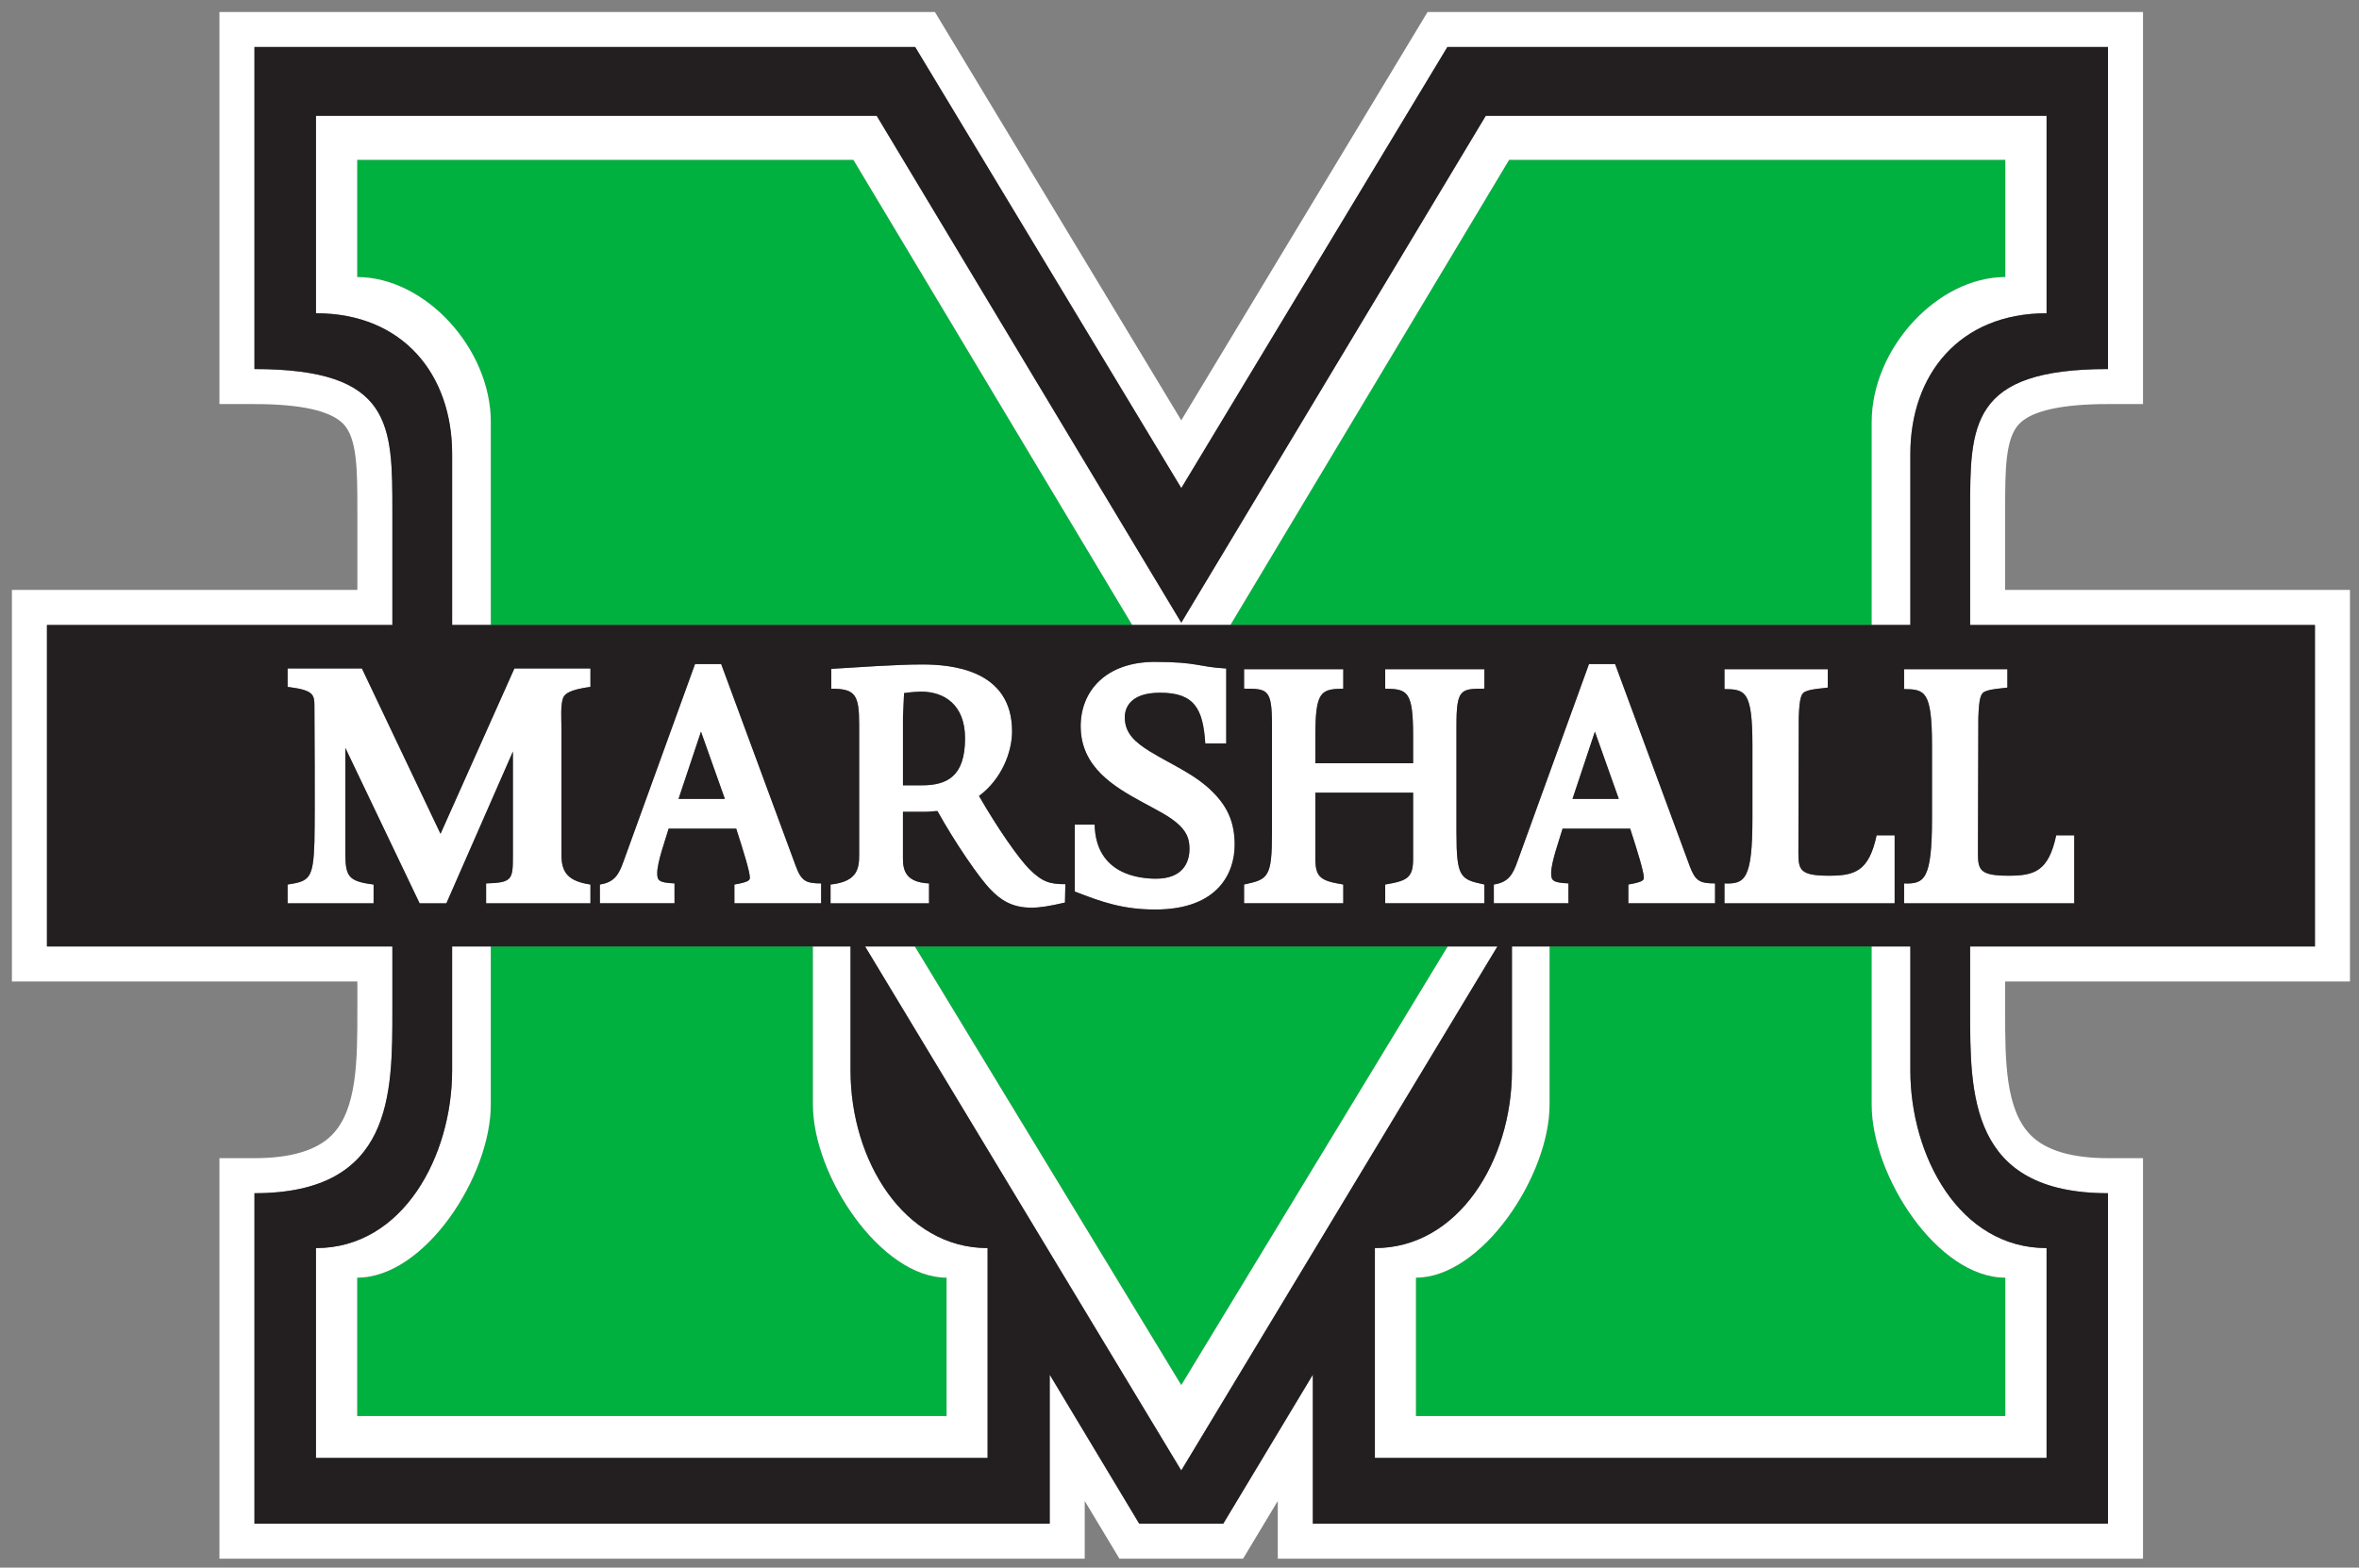
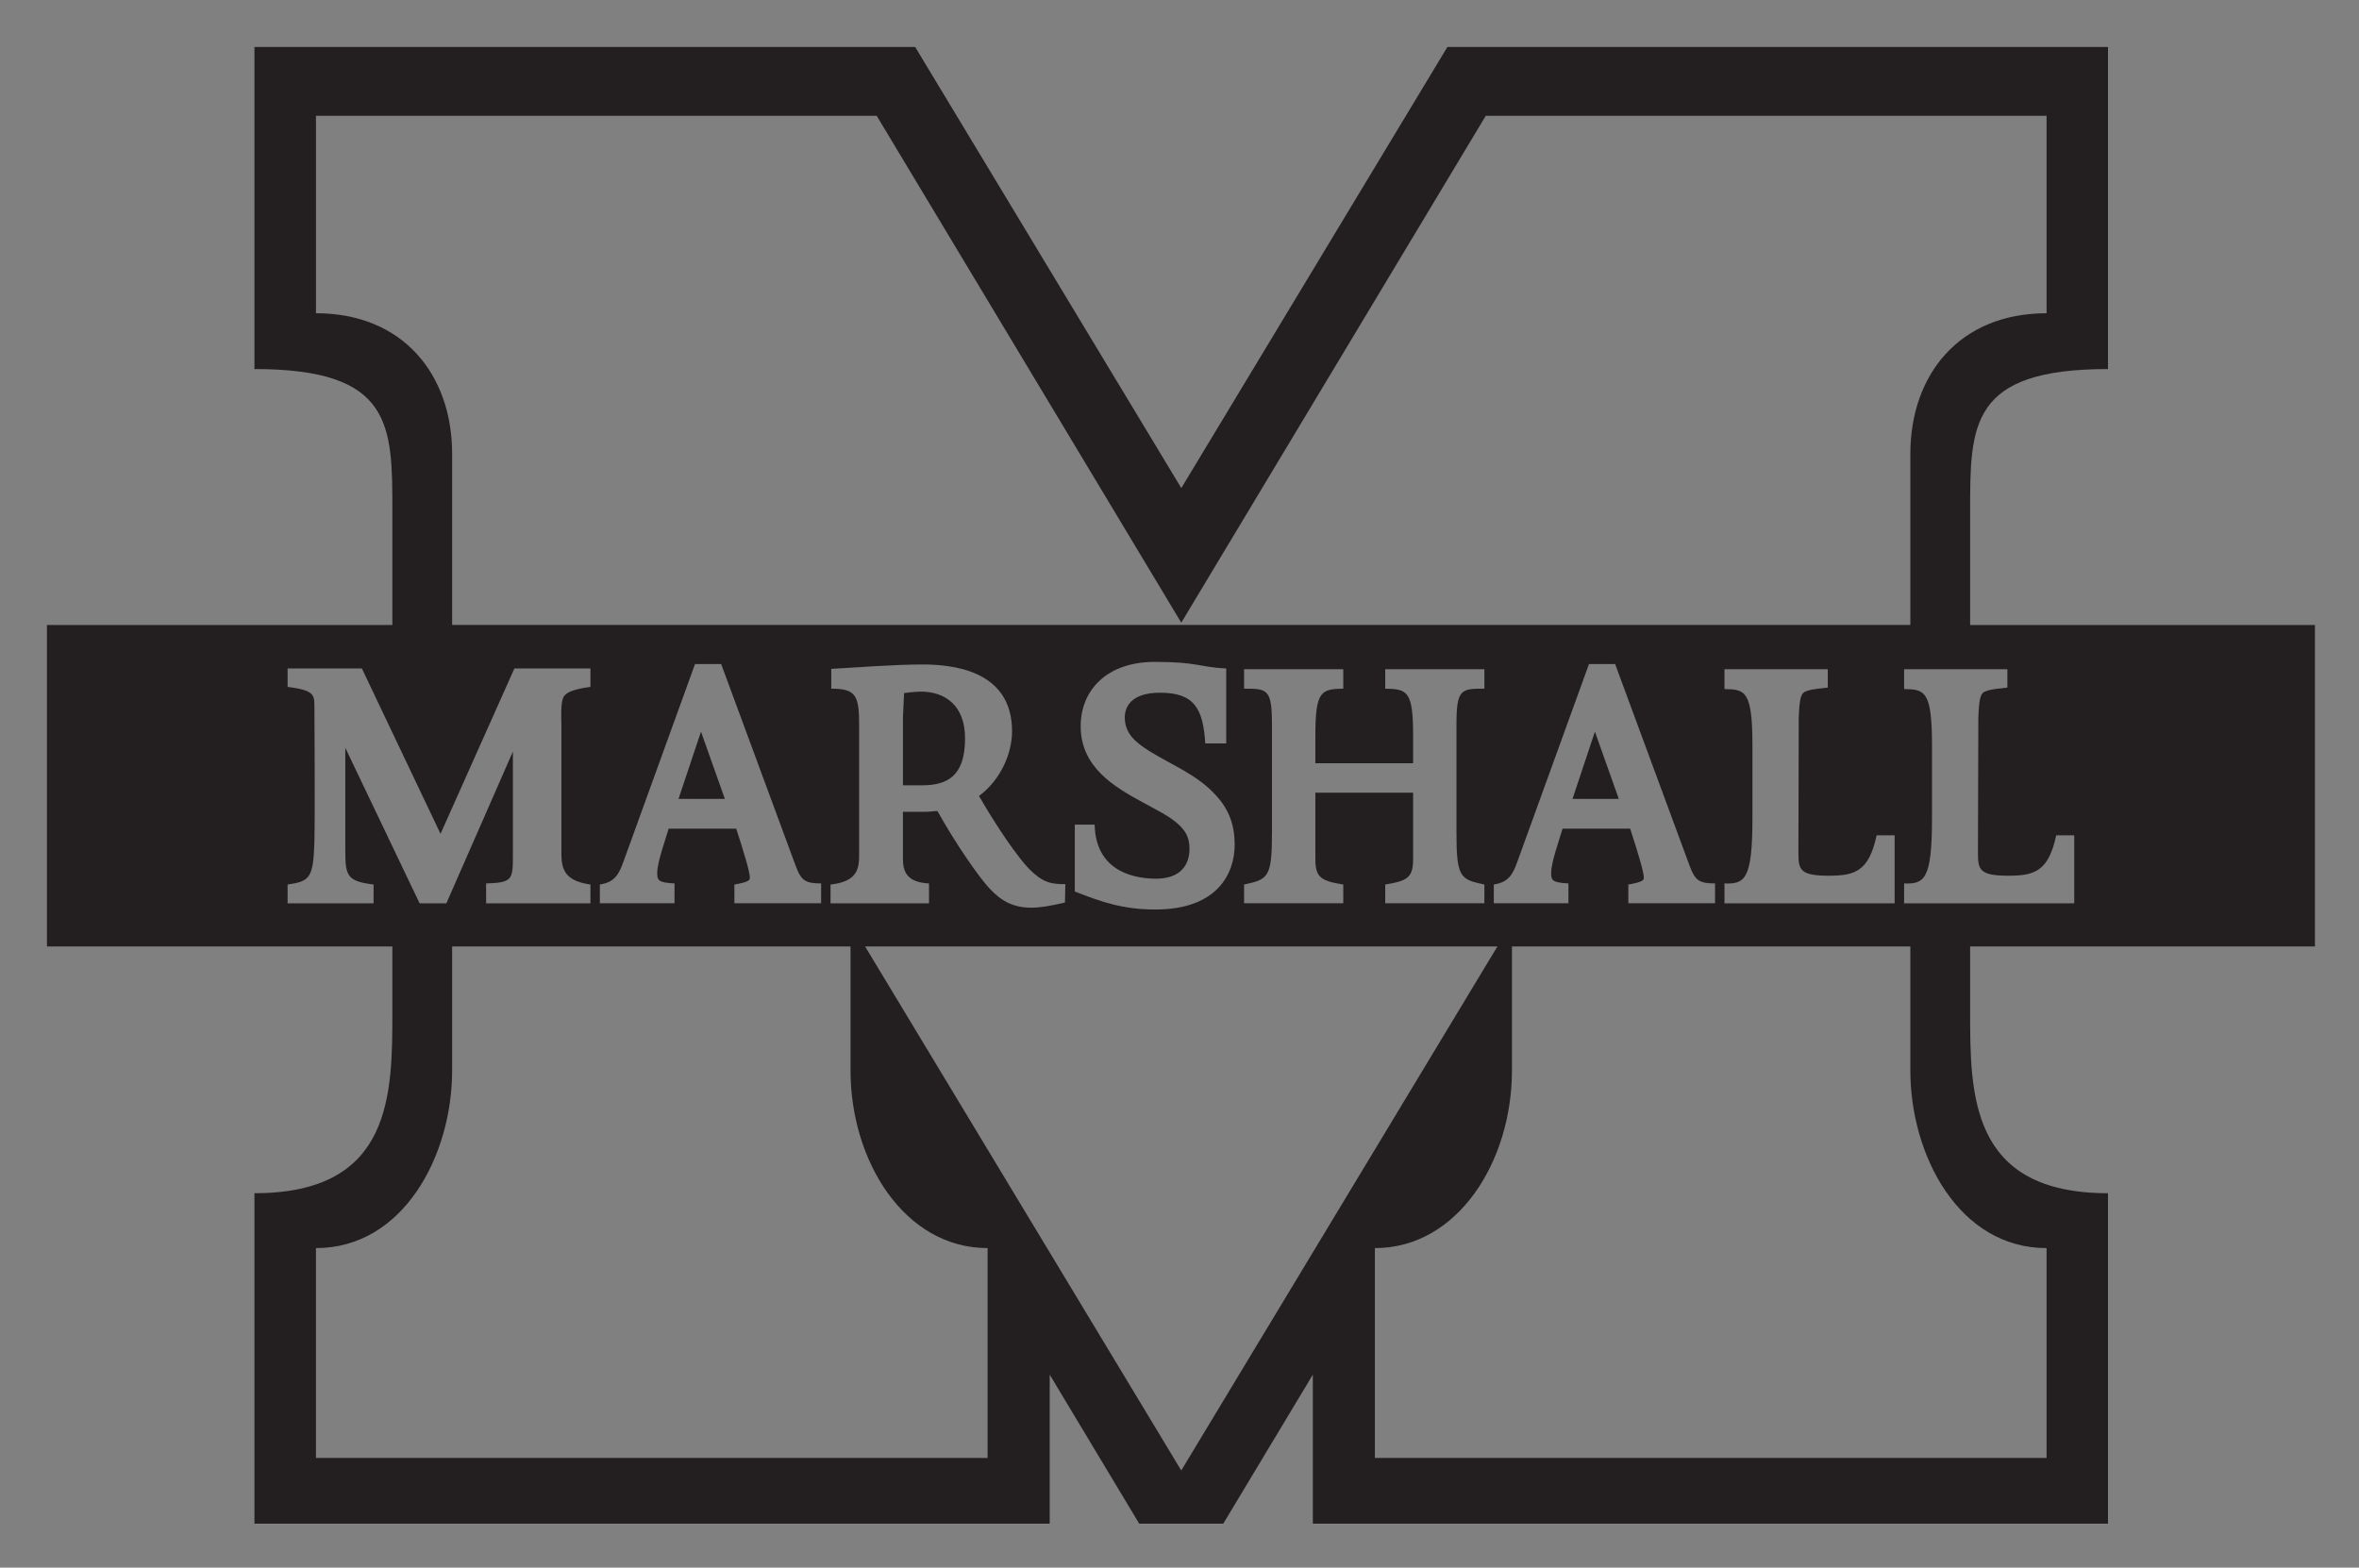
<svg xmlns="http://www.w3.org/2000/svg" xml:space="preserve" height="149.92" viewBox="0 0 225.561 149.918" width="225.56" version="1.1">
  <rect x="0" y="0" width="225.561" height="149.918" fill="#808080" stroke="none" />
  <g transform="matrix(1.25 0 0 -1.25 -273.57 780.54)">
    <g transform="translate(.915 .686)">
-       <path d="m35.014 15.848v11.215c6.49 0 12.777 6.825 12.777 13.869v19.402h61.332l-26.662-44.486h-47.447zm110.15 0-26.654 44.484h61.322v-19.4c0-7.044 6.288-13.867 12.779-13.867v-11.217h-47.447zm-97.369 75.232v15.123c0 6.825-6.287 16.549-12.777 16.549v13.238h56.359v-13.238c-6.285 0-12.779-9.724-12.779-16.549v-15.123h-30.803zm40.543 0 25.479 41.953 25.477-41.953h-50.955zm60.691 0v15.123c0 6.825-6.49 16.549-12.779 16.549v13.238h56.361v-13.238c-6.49 0-12.779-9.724-12.779-16.549v-15.123h-30.803z" transform="matrix(.8 0 0 -.8 217.25 624.2)" fill="#00b140" />
-       <path d="m21.846 1.713v37.496h3.35c4.379 0 7.224 0.627 8.459 1.859 1.367 1.367 1.379 4.405 1.379 8.254v7.66h-33.031v37.447h33.031v2.82c0 4.7-0.014 9.446-2.459 11.889-1.452 1.452-3.933 2.188-7.379 2.188h-3.35v38.305h82.736v-5.523c0.93 1.549 3.32 5.523 3.32 5.523h11.82s2.389-3.973 3.32-5.523v5.523h82.73v-38.305h-3.35c-3.441 0-5.925-0.735-7.377-2.188-2.442-2.442-2.455-7.187-2.455-11.793v-2.916h32.971v-37.447h-32.971v-7.664c0-3.849 0.011-6.884 1.379-8.25 1.231-1.234 4.076-1.859 8.453-1.859h3.35v-37.496h-68.408s-19.033 31.561-23.551 39.049c-4.51-7.482-23.554-39.044-23.554-39.044h-68.41zm3.35 3.35h63.168l25.451 42.184 25.443-42.184h63.166v30.797c-13.238 0-13.182 5.362-13.182 13.664v10.809h32.971v30.748h-32.971v6.076c0 8.041-0.056 17.52 13.182 17.52v31.605h-76.029v-14.25l-8.566 14.25h-8.033l-8.562-14.25v14.25h-76.037v-31.605c13.24 0 13.186-9.478 13.186-17.52v-6.076h-33.029v-30.748h33.029v-10.809c0-8.303 0.054-13.664-13.186-13.664v-30.797zm5.881 6.58v18.881c8.361 0 13.02 5.907 13.02 13.443v16.367h3.695v-19.402c0-7.044-6.287-13.869-12.777-13.869v-11.215h47.447l26.662 44.486h9.385l26.654-44.486h47.447v11.215c-6.49 0-12.779 6.825-12.779 13.869v19.402h3.697v-16.367c0-7.536 4.659-13.443 13.025-13.443v-18.881h-53.625l-29.113 48.473-29.121-48.473h-53.617zm80.219 52.223c-4.71 0-7.1 2.808-7.1 6.148 0 3.931 3.198 5.797 5.975 7.309 1.125 0.629 2.6 1.3 3.512 2.213 0.671 0.669 0.916 1.3 0.916 2.215 0 1.404-0.737 2.848-3.197 2.848-1.584 0-5.764-0.389-5.871-5.168h-1.897v6.396c2.601 1.019 4.64 1.721 7.693 1.721 6.048 0 7.592-3.551 7.592-6.184 0-2.074-0.63-3.586-2.07-5.027-1.722-1.756-4.041-2.669-6.08-3.936-1.336-0.843-2.356-1.684-2.356-3.234 0-0.876 0.494-2.353 3.375-2.353 3.299 0 4.11 1.549 4.322 4.852h2.004v-7.168c-2.674-0.14-2.71-0.631-6.818-0.631zm-43.973 0.207-6.85 18.906c-0.422 1.159-0.806 1.966-2.25 2.178v1.793h7.135v-1.898c-1.512-0.07-1.652-0.281-1.652-0.982 0-1.054 0.772-3.163 1.09-4.254h6.465c0.701 2.18 1.299 4.113 1.299 4.676 0 0.209 0.001 0.421-1.473 0.666v1.793h8.291v-1.898c-1.474 0-1.897-0.246-2.42-1.652l-7.137-19.326h-2.498zm85.477 0-6.852 18.906c-0.417 1.159-0.805 1.966-2.246 2.178v1.793h7.133v-1.898c-1.51-0.07-1.654-0.281-1.654-0.982 0-1.054 0.778-3.163 1.092-4.254h6.465c0.705 2.18 1.303 4.113 1.303 4.676 0 0.209 0 0.421-1.478 0.666v1.793h8.291v-1.898c-1.474 0-1.895-0.246-2.42-1.652l-7.137-19.326h-2.496zm-63.77 0.039c-2.425 0-6.361 0.28-8.68 0.42v1.895c2.319 0 2.668 0.599 2.668 3.445v12.367c0 1.336-0.106 2.637-2.738 2.918v1.793h9.418v-1.898c-2.181-0.106-2.496-1.192-2.496-2.391v-4.459h2.143c0.458 0 0.808-0.072 1.16-0.072 1.654 2.987 4.037 6.468 5.094 7.521 0.911 0.949 2.002 1.719 3.869 1.719 0.841 0 1.688-0.139 3.228-0.49l0.035-1.756c-1.436 0-2.176-0.179-3.441-1.441-1.051-1.055-3.056-3.936-4.816-6.996 2.181-1.613 3.162-4.212 3.162-6.182 0-5.902-5.797-6.393-8.605-6.393zm-60.662 0.385v1.756c2.46 0.316 2.564 0.704 2.564 1.861 0 1.476 0.07 9.701 0 12.934-0.105 3.584-0.491 3.794-2.564 4.109v1.793h8.223v-1.793c-2.46-0.315-2.705-0.773-2.705-3.127v-9.943l7.102 14.863h2.562l6.357-14.512v9.943c0 2.283-0.035 2.6-2.562 2.67v1.898h9.977v-1.793c-2.143-0.315-2.775-1.161-2.775-2.846v-12.227c0-0.74-0.103-2.143 0.176-2.812 0.174-0.349 0.565-0.737 2.6-1.02v-1.756h-7.273l-7.064 15.812-7.514-15.812h-7.102zm91.451 0.068v1.861c2.249 0 2.67 0.037 2.67 3.482v10.295c0 4.32-0.384 4.461-2.67 4.953v1.793h9.486v-1.793c-2.103-0.351-2.67-0.633-2.67-2.459v-6.326h9.348v6.326c0 1.826-0.562 2.108-2.67 2.459v1.793h9.484v-1.793c-2.284-0.492-2.67-0.633-2.67-4.953v-10.295c0-3.445 0.426-3.482 2.67-3.482v-1.861h-9.484v1.861c2.143 0.037 2.67 0.248 2.67 4.535v2.598h-9.348v-2.598c0-4.287 0.527-4.498 2.67-4.535v-1.861h-9.486zm45.934 0v1.897c1.971 0.036 2.672 0.145 2.672 5.379v6.992c0 5.866-0.736 6.291-2.672 6.219v1.898h16.271v-6.5h-1.723c-0.738 3.444-2.074 3.863-4.564 3.863-2.744 0-2.914-0.561-2.914-2.143l0.031-12.932c0.062-1.98 0.239-2.41 0.705-2.566 0.632-0.247 1.405-0.247 2.072-0.35v-1.758h-9.879zm17.178 0v1.898c1.965 0.036 2.666 0.142 2.666 5.377v6.994c0 5.866-0.739 6.288-2.666 6.217v1.898h16.268v-6.5h-1.725c-0.736 3.444-2.071 3.863-4.566 3.863-2.739 0-2.918-0.561-2.918-2.143l0.037-12.93c0.065-1.985 0.233-2.411 0.699-2.568 0.632-0.247 1.407-0.247 2.076-0.35v-1.758h-9.871zm-94.01 2.144c2.251 0 4.219 1.267 4.219 4.463 0 3.691-1.758 4.498-4.146 4.498h-1.791v-6.504c0-0.171 0.071-1.474 0.104-2.316 0.667-0.106 1.442-0.141 1.615-0.141zm-21.031 3.828 2.285 6.434h-4.432l2.147-6.434zm85.475 0 2.285 6.434h-4.43l2.144-6.434zm-109.27 20.543v11.867c0 8.126-4.658 16.979-13.02 16.979v20.068h64.221v-20.068c-7.96 0-13.107-8.34-13.107-16.979v-11.867h-3.594v15.123c0 6.825 6.495 16.549 12.781 16.549v13.238h-56.363v-13.238c6.491 0 12.777-9.724 12.777-16.549v-15.123h-3.695zm39.488 0 30.23 50.113 30.229-50.113h-4.752l-25.477 41.953-25.479-41.953h-4.752zm61.85 0v11.867c0 8.639-5.147 16.979-13.105 16.979v20.068h64.225v-20.068c-8.366 0-13.025-8.852-13.025-16.979v-11.867h-3.697v15.123c0 6.825 6.289 16.549 12.779 16.549v13.238h-56.361v-13.238c6.29 0 12.779-9.724 12.779-16.549v-15.123h-3.594z" transform="matrix(.8 0 0 -.8 217.25 624.2)" fill="#fff" />
      <path d="m25.195 5.062v30.797c13.24 0 13.186 5.362 13.186 13.664v10.811h-33.029v30.746h33.029v6.076c0 8.041 0.054 17.521-13.186 17.521v31.604h76.039v-14.25l8.56 14.25h8.033l8.565-14.25v14.25h76.031v-31.604c-13.238 0-13.182-9.48-13.182-17.521v-6.076h32.971v-30.746h-32.971v-10.811c0-8.303-0.056-13.664 13.182-13.664v-30.797h-63.166l-25.44 42.181-25.447-42.184h-63.168zm5.881 6.58h53.617l29.121 48.473 29.113-48.473h53.625v18.881c-8.365 0-13.025 5.907-13.025 13.443v16.367h-3.697-61.322-9.385-61.33-3.697v-16.367c0-7.536-4.658-13.443-13.02-13.443v-18.881zm80.219 52.223c4.109 0 4.143 0.491 6.816 0.631v7.168h-2.002c-0.211-3.303-1.024-4.852-4.324-4.852-2.881 0-3.373 1.477-3.373 2.353 0 1.55 1.019 2.392 2.356 3.234 2.039 1.266 4.358 2.179 6.08 3.936 1.44 1.441 2.07 2.954 2.07 5.027 0 2.632-1.544 6.184-7.592 6.184-3.054 0-5.092-0.702-7.693-1.721v-6.396h1.897c0.106 4.779 4.289 5.168 5.871 5.168 2.46 0 3.197-1.444 3.197-2.848 0-0.915-0.244-1.546-0.916-2.215-0.911-0.912-2.387-1.584-3.512-2.213-2.776-1.511-5.975-3.377-5.975-7.309 0-3.34 2.39-6.148 7.1-6.148zm-43.975 0.207h2.5l7.135 19.326c0.524 1.407 0.947 1.652 2.422 1.652v1.898h-8.293v-1.793c1.475-0.246 1.477-0.457 1.477-0.666 0-0.564-0.598-2.494-1.301-4.674h-6.463c-0.319 1.09-1.092 3.197-1.092 4.252 0 0.701 0.141 0.912 1.654 0.982v1.898h-7.137v-1.793c1.444-0.212 1.826-1.018 2.25-2.178l6.848-18.906zm85.479 0h2.498l7.135 19.326c0.526 1.407 0.945 1.652 2.42 1.652v1.898h-8.291v-1.793c1.479-0.246 1.478-0.457 1.478-0.666 0-0.564-0.598-2.494-1.303-4.674h-6.465c-0.314 1.09-1.09 3.197-1.09 4.252 0 0.701 0.144 0.912 1.652 0.982v1.898h-7.135v-1.793c1.442-0.212 1.831-1.018 2.25-2.178l6.85-18.906zm-63.77 0.039c2.81 0 8.605 0.49 8.605 6.393 0 1.969-0.981 4.569-3.162 6.182 1.76 3.06 3.763 5.941 4.814 6.996 1.265 1.262 2.006 1.44 3.443 1.44l-0.037 1.758c-1.539 0.351-2.384 0.49-3.227 0.49-1.866 0-2.957-0.77-3.869-1.719-1.055-1.054-3.441-4.535-5.094-7.521-0.354 0-0.703 0.072-1.16 0.072h-2.143v4.459c0 1.198 0.314 2.284 2.494 2.391v1.898h-9.416v-1.793c2.632-0.282 2.736-1.58 2.736-2.916v-12.369c0-2.846-0.349-3.445-2.666-3.445v-1.895c2.317-0.14 6.255-0.42 8.68-0.42zm-60.662 0.385h7.1l7.518 15.812 7.062-15.812h7.273v1.756c-2.035 0.282-2.425 0.67-2.6 1.02-0.279 0.669-0.174 2.074-0.174 2.812v12.227c0 1.685 0.632 2.53 2.773 2.846v1.793h-9.975v-1.898c2.527-0.07 2.562-0.387 2.562-2.67v-9.943l-6.361 14.512h-2.561l-7.102-14.865v9.945c0 2.354 0.243 2.811 2.703 3.127v1.793h-8.221v-1.793c2.074-0.316 2.459-0.527 2.564-4.109 0.069-3.234 0-11.459 0-12.934 0-1.157-0.104-1.545-2.564-1.861v-1.756zm91.451 0.068h9.486v1.861c-2.141 0.036-2.67 0.248-2.67 4.535v2.598h9.348v-2.598c0-4.287-0.527-4.499-2.668-4.535v-1.861h9.482v1.861c-2.244 0-2.67 0.035-2.67 3.481v10.297c0 4.321 0.386 4.459 2.67 4.953v1.793h-9.482v-1.793c2.106-0.351 2.668-0.631 2.668-2.459v-6.326h-9.348v6.326c0 1.827 0.567 2.108 2.67 2.459v1.793h-9.486v-1.793c2.285-0.494 2.668-0.632 2.668-4.953v-10.297c0-3.445-0.42-3.481-2.668-3.481v-1.861zm45.934 0h9.877v1.758c-0.667 0.102-1.438 0.104-2.07 0.352-0.468 0.156-0.641 0.586-0.705 2.566l-0.033 12.93c0 1.581 0.174 2.143 2.916 2.143 2.491 0 3.827-0.42 4.564-3.863h1.723v6.5h-16.271v-1.898c1.938 0.071 2.672-0.351 2.672-6.217v-6.994c0-5.235-0.699-5.343-2.672-5.379v-1.897zm17.176 0h9.875v1.758c-0.67 0.102-1.444 0.104-2.076 0.352-0.468 0.156-0.636 0.583-0.701 2.566l-0.037 12.93c0 1.581 0.179 2.143 2.918 2.143 2.495 0 3.829-0.42 4.566-3.863h1.723v6.5h-16.268v-1.898c1.929 0.071 2.668-0.351 2.668-6.217v-6.994c0-5.235-0.703-5.343-2.668-5.379v-1.897zm-94.008 2.144c-0.175 0-0.946 0.034-1.613 0.141-0.033 0.843-0.105 2.145-0.105 2.316v6.504h1.791c2.389 0 4.146-0.807 4.146-4.498 0-3.196-1.969-4.463-4.219-4.463zm-21.031 3.828-2.147 6.434h4.432l-2.285-6.434zm85.475 0-2.143 6.434h4.428l-2.285-6.434zm-109.27 20.543h3.697 30.803 3.594v11.867c0 8.64 5.147 16.98 13.107 16.98v20.066h-64.221v-20.066c8.361 0 13.02-8.854 13.02-16.98v-11.867zm39.488 0h4.752 50.955 4.752l-30.229 50.113-30.23-50.113zm61.85 0h3.596 30.801 3.697v11.867c0 8.126 4.66 16.98 13.025 16.98v20.066h-64.225v-20.066c7.96 0 13.105-8.341 13.105-16.98v-11.867z" transform="matrix(.8 0 0 -.8 217.25 624.2)" fill="#231f20" />
    </g>
  </g>
</svg>